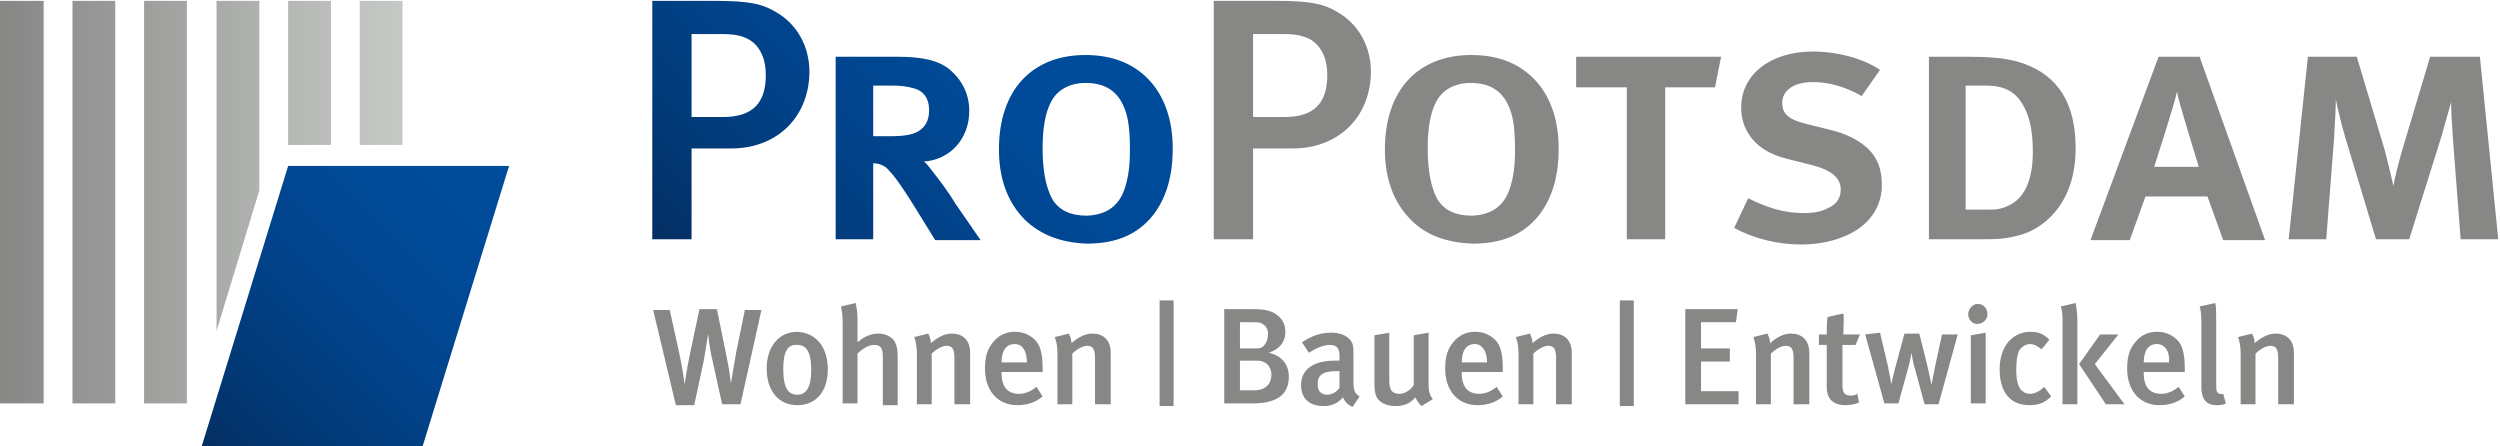
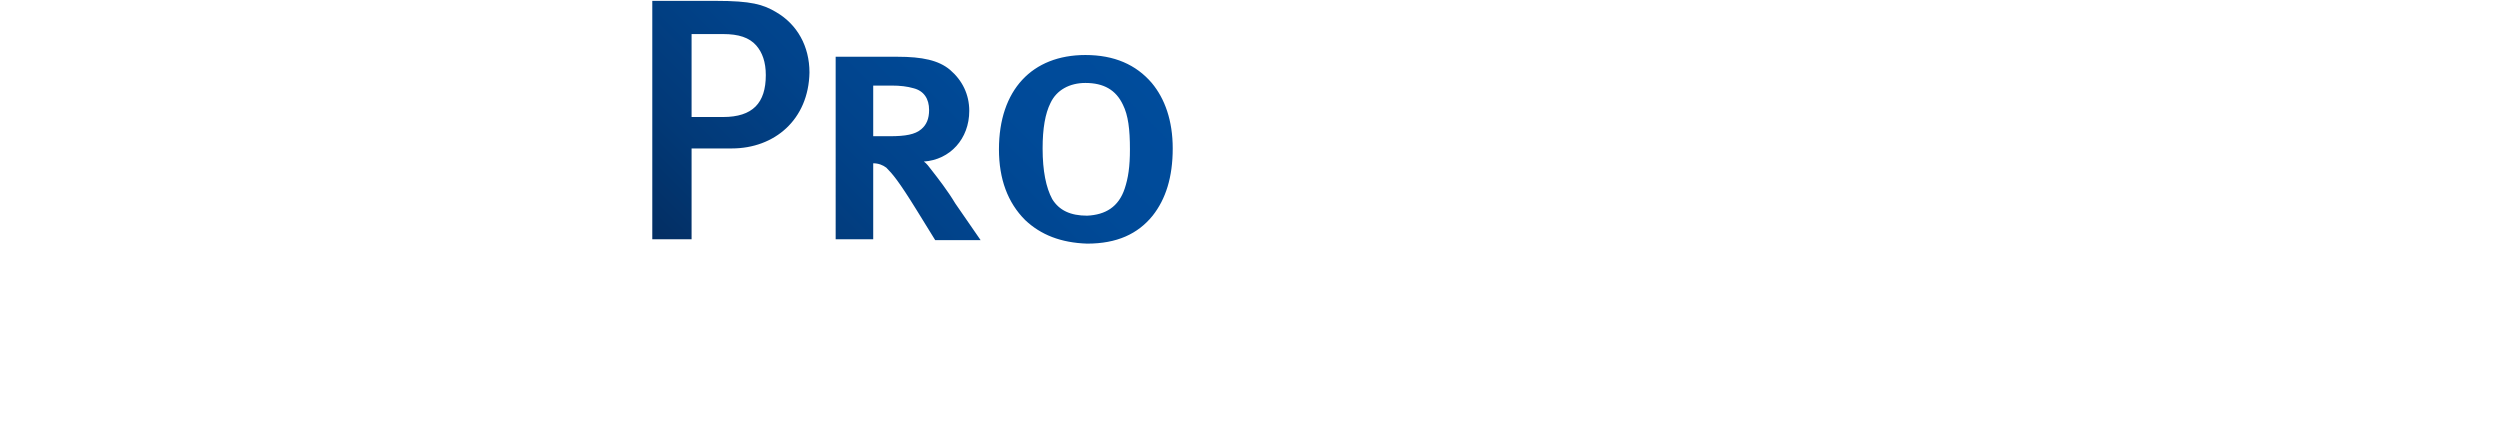
<svg xmlns="http://www.w3.org/2000/svg" version="1.1" id="PP-ProPotsdam" x="0px" y="0px" viewBox="0 0 286.3 51.1" style="enable-background:new 0 0 286.3 51.1;" xml:space="preserve">
  <style type="text/css">
	.st0{fill:#878786;}
	.st1{fill:url(#SVGID_1_);}
	.st2{fill:url(#SVGID_2_);}
	.st3{fill:url(#SVGID_3_);}
</style>
  <g>
-     <path class="st0" d="M148.1,17h-4.6v10.4H139V0.1h7.3c4,0,5.4,0.4,6.9,1.3c2.4,1.4,3.8,3.9,3.8,6.9C156.9,13.7,153,17,148.1,17z    M143.5,3.8v9.6h3.6c3.4,0,4.9-1.6,4.9-4.8c0-1.5-0.4-2.6-1.1-3.4c-0.8-0.9-2-1.3-3.8-1.3H143.5z M161.6,25.2c-2-2-3-4.7-3-8.1   c0-6.8,3.8-10.8,9.9-10.8c3.3,0,5.8,1.1,7.6,3.2c1.5,1.8,2.4,4.3,2.4,7.5c0,3.3-0.8,5.8-2.3,7.7c-1.7,2.1-4.1,3.2-7.5,3.2   C165.6,27.8,163.3,26.9,161.6,25.2z M172.9,21.6c0.4-1.2,0.6-2.5,0.6-4.5c0-2.3-0.2-3.9-0.8-5.1c-0.8-1.7-2.2-2.5-4.3-2.5   c-1.8,0-3.3,0.8-4,2.3c-0.6,1.2-0.9,2.9-0.9,5.2c0,2.6,0.4,4.5,1.1,5.8c0.8,1.3,2.1,1.9,4,1.9C170.7,24.6,172.2,23.7,172.9,21.6z    M196.4,10h-5.7v17.4h-4.4V10h-5.8V6.5h16.6L196.4,10z M212,26.7c-1.5,0.8-3.5,1.3-5.7,1.3c-2.6,0-5.3-0.6-7.7-1.9l1.6-3.4   c2.2,1.1,4.1,1.7,6.4,1.7c1.2,0,2.1-0.2,2.8-0.6c0.9-0.4,1.4-1.1,1.4-2.1c0-1.3-1-2.2-3.3-2.8l-2.8-0.7c-2.1-0.5-3.6-1.5-4.4-2.8   c-0.6-0.9-0.9-1.9-0.9-3.1c0-3.8,3.4-6.4,8.2-6.4c2.8,0,5.8,0.8,7.7,2.1l-2.1,3c-1.9-1.1-3.8-1.6-5.6-1.6c-2.1,0-3.5,0.9-3.5,2.4   c0,1.2,0.7,1.9,2.8,2.4l2.8,0.7c1.7,0.4,3.3,1.2,4.3,2.2c1,1,1.5,2.3,1.5,3.9C215.6,23.4,214.3,25.5,212,26.7z M231.2,7.1   c3.6,1.1,6.5,3.7,6.5,9.9c0,6.5-3.9,9.4-6.7,10c-1.5,0.4-2.5,0.4-4.3,0.4h-5.8V6.5h4.7C227.5,6.5,229.5,6.6,231.2,7.1z M231.6,11.9   c-0.9-1.5-2.2-2.1-4.2-2.1h-2.3V24h2.8c0.6,0,1.3,0,2.4-0.6c1.1-0.6,2.5-2.1,2.5-6C232.8,14.9,232.4,13.2,231.6,11.9z M254.6,27.5   l-1.8-5h-7.1l-1.8,5h-4.5l7.8-21h4.7l7.5,21H254.6z M249.3,10.5c-0.2,1.2-2.2,7.3-2.6,8.6h5.1C251.4,17.7,249.5,11.7,249.3,10.5z    M281.8,27.5l-0.9-11.7c-0.1-1.4-0.2-3.2-0.2-4.1c-0.2,0.7-0.7,2.5-1.1,3.9l-3.7,11.8h-3.8l-3.5-11.6c-0.4-1.3-0.9-3.4-1.1-4.4   c0,0.8-0.1,2.8-0.2,4.4l-0.9,11.6h-4.3l2.2-20.9h5.6l3.2,10.7c0.4,1.5,0.8,3.3,1,4.1c0.1-0.8,0.6-2.7,1-4.1l3.2-10.7h5.7l2.1,20.9   H281.8z" />
-     <path class="st0" d="M84.8,46.3h-2.1l-1.1-5c-0.4-1.6-0.5-3.1-0.5-3.1h0c0,0-0.3,1.8-0.5,3.1l-1.1,5.1h-2.1l-2.6-10.9h1.9l1.1,5   c0.4,1.8,0.6,3.5,0.6,3.5h0c0,0,0.3-2,0.6-3.4l1.1-5.2h2l1.1,5.4c0.3,1.3,0.5,3.1,0.5,3.1h0c0,0,0.4-2.3,0.6-3.5l1-4.9h1.9   L84.8,46.3z M94.8,42.3c0,2.6-1.4,4.1-3.5,4.1c-2.1,0-3.5-1.6-3.5-4.2c0-2.5,1.4-4.2,3.5-4.2C93.5,38.1,94.8,39.8,94.8,42.3z    M89.7,42.2c0,2.3,0.6,3,1.6,3c1,0,1.6-0.8,1.6-2.8c0-2.2-0.6-2.9-1.6-2.9C90.2,39.4,89.7,40.3,89.7,42.2z M101.1,46.2v-5.4   c0-1-0.3-1.3-1-1.3c-0.6,0-1.3,0.4-1.9,1v5.7h-1.7v-9.4c0-0.7-0.1-1.3-0.2-1.7l1.7-0.4c0.1,0.5,0.2,1.1,0.2,1.9v1.7   c0,0.5,0,0.9,0,0.9c0.8-0.7,1.6-1,2.4-1c0.9,0,1.7,0.5,1.9,1c0.2,0.4,0.3,0.8,0.3,1.6v5.6H101.1z M109.3,46.2V41   c0-1.1-0.3-1.4-0.9-1.4c-0.5,0-1.2,0.4-1.7,0.9v5.8h-1.7v-5.8c0-0.8-0.1-1.3-0.3-1.9l1.6-0.4c0.2,0.4,0.3,0.7,0.3,1.1   c0.8-0.7,1.6-1.1,2.4-1.1c1.2,0,2.1,0.7,2.1,2.2v5.9H109.3z M114.7,42.7v0.1c0,1.1,0.4,2.3,2,2.3c0.7,0,1.4-0.3,2-0.8l0.7,1.1   c-0.8,0.7-1.8,1-2.9,1c-2.2,0-3.7-1.6-3.7-4.2c0-1.4,0.3-2.3,1-3.1c0.6-0.7,1.4-1.1,2.4-1.1c0.8,0,1.5,0.2,2.2,0.8   c0.7,0.6,1,1.6,1,3.4v0.4H114.7z M116.2,39.4c-1,0-1.5,0.8-1.5,2.1h2.9C117.6,40.2,117.1,39.4,116.2,39.4z M125.4,46.2V41   c0-1.1-0.3-1.4-0.9-1.4c-0.5,0-1.2,0.4-1.7,0.9v5.8h-1.7v-5.8c0-0.8-0.1-1.3-0.3-1.9l1.6-0.4c0.2,0.4,0.3,0.7,0.3,1.1   c0.8-0.7,1.6-1.1,2.4-1.1c1.2,0,2.1,0.7,2.1,2.2v5.9H125.4z M132.8,46.5V34.4h1.6v12.1H132.8z M143.4,46.2h-3.2V35.4h2.9   c1.6,0,2.2,0.1,2.9,0.5c0.8,0.5,1.2,1.2,1.2,2.1c0,1.2-0.7,2-1.9,2.4c1.8,0.4,2.3,1.7,2.3,2.7C147.6,45.3,146.1,46.2,143.4,46.2z    M144.4,37c-0.2-0.1-0.5-0.1-1-0.1H142v3h1.5c0.7,0,1,0,1.3-0.4c0.3-0.3,0.4-0.8,0.4-1.1C145.3,37.7,144.9,37.2,144.4,37z    M144.6,41.4c-0.3-0.1-0.5-0.1-1-0.1H142v3.4h1.6c1.4,0,2-0.8,2-1.8C145.6,42.2,145.2,41.6,144.6,41.4z M154.9,46.6   c-0.5-0.2-0.9-0.6-1.1-1.1c-0.6,0.7-1.3,1-2.2,1c-1.8,0-2.6-1-2.6-2.4c0-1.8,1.4-2.8,3.9-2.8h0.5v-0.4c0-0.9-0.2-1.4-1.1-1.4   c-1.1,0-2.4,0.9-2.4,0.9l-0.8-1.2c1.2-0.8,2.2-1.1,3.4-1.1c1.2,0,2.1,0.5,2.4,1.3c0.1,0.3,0.1,0.8,0.1,1.9l0,2.3   c0,1.1,0.1,1.4,0.7,1.8L154.9,46.6z M153.1,42.5c-1.7,0-2.2,0.5-2.2,1.5c0,0.8,0.4,1.2,1.1,1.2c0.5,0,1.1-0.3,1.4-0.8l0-1.9   C153.4,42.5,153.2,42.5,153.1,42.5z M162.8,46.5c-0.3-0.3-0.5-0.5-0.7-1c-0.6,0.7-1.3,1-2.3,1c-0.9,0-1.6-0.3-2-0.8   c-0.3-0.4-0.4-0.9-0.4-1.9v-5.4l1.7-0.3v5.3c0,1,0.1,1.7,1.2,1.7c0.6,0,1.3-0.5,1.6-1v-5.7l1.7-0.3v6c0,1.2,0.5,1.6,0.5,1.6   L162.8,46.5z M167.4,42.7v0.1c0,1.1,0.4,2.3,2,2.3c0.7,0,1.4-0.3,2-0.8l0.7,1.1c-0.8,0.7-1.8,1-2.9,1c-2.2,0-3.7-1.6-3.7-4.2   c0-1.4,0.3-2.3,1-3.1c0.6-0.7,1.4-1.1,2.4-1.1c0.8,0,1.5,0.2,2.2,0.8c0.7,0.6,1,1.6,1,3.4v0.4H167.4z M168.9,39.4   c-1,0-1.5,0.8-1.5,2.1h2.9C170.3,40.2,169.7,39.4,168.9,39.4z M178.2,46.2V41c0-1.1-0.3-1.4-0.9-1.4c-0.5,0-1.2,0.4-1.7,0.9v5.8   h-1.7v-5.8c0-0.8-0.1-1.3-0.3-1.9l1.6-0.4c0.2,0.4,0.3,0.7,0.3,1.1c0.8-0.7,1.6-1.1,2.4-1.1c1.2,0,2.1,0.7,2.1,2.2v5.9H178.2z    M185.5,46.5V34.4h1.6v12.1H185.5z M193,46.2V35.4h6l-0.2,1.5h-4v3h3.3v1.5h-3.3v3.4h4.3v1.5H193z M205.4,46.2V41   c0-1.1-0.3-1.4-0.9-1.4c-0.5,0-1.2,0.4-1.7,0.9v5.8h-1.7v-5.8c0-0.8-0.1-1.3-0.3-1.9l1.6-0.4c0.2,0.4,0.3,0.7,0.3,1.1   c0.8-0.7,1.6-1.1,2.4-1.1c1.2,0,2.1,0.7,2.1,2.2v5.9H205.4z M211.1,38.3h1.9l-0.5,1.2h-1.5V44c0,1,0.2,1.3,1,1.3   c0.2,0,0.4,0,0.7-0.2l0.2,1c-0.5,0.2-1,0.3-1.6,0.3c-1.5,0-2.1-0.9-2.1-2v-4.9h-0.9v-1.2h0.9c0-0.7,0-1.4,0.1-2l1.8-0.4   C211.2,36.6,211.1,37.5,211.1,38.3z M222,46.3h-1.6l-1-3.7c-0.3-0.9-0.5-2.2-0.5-2.2h0c0,0-0.1,0.8-0.5,2.2l-1,3.6h-1.6l-2.2-7.9   l1.7-0.2l0.9,3.8c0.2,1,0.4,2.1,0.4,2.1h0c0,0,0.2-1,0.5-2.1l1-3.7h1.7l0.9,3.6c0.3,1.3,0.5,2.3,0.5,2.3h0c0,0,0.2-1.2,0.4-2.1   l0.8-3.7h1.8L222,46.3z M225.4,36c0-0.6,0.5-1.2,1.1-1.2c0.6,0,1.1,0.5,1.1,1.2c0,0.6-0.5,1.1-1.2,1.1   C225.9,37.1,225.4,36.6,225.4,36z M225.7,46.2v-7.8l1.7-0.3v8.1H225.7z M232.4,46.4c-2.2,0-3.4-1.5-3.4-4.1c0-2.9,1.7-4.3,3.5-4.3   c0.9,0,1.5,0.2,2.2,0.9l-0.9,1.1c-0.5-0.4-0.9-0.6-1.3-0.6c-0.5,0-1,0.3-1.3,0.8c-0.2,0.5-0.3,1.2-0.3,2.2c0,1.1,0.2,1.8,0.5,2.2   c0.3,0.3,0.6,0.5,1.1,0.5c0.5,0,1.1-0.3,1.6-0.8l0.8,1.1C234.2,46.1,233.5,46.4,232.4,46.4z M236.2,46.2V37c0-0.8,0-1.3-0.2-1.9   l1.7-0.4c0.1,0.5,0.2,1.3,0.2,2.1v9.5H236.2z M241.1,46.2l-3-4.5l2.4-3.4h2.1l-2.7,3.4l3.4,4.6H241.1z M245.5,42.7v0.1   c0,1.1,0.4,2.3,2,2.3c0.7,0,1.4-0.3,2-0.8l0.7,1.1c-0.8,0.7-1.8,1-2.9,1c-2.2,0-3.7-1.6-3.7-4.2c0-1.4,0.3-2.3,1-3.1   c0.6-0.7,1.4-1.1,2.4-1.1c0.8,0,1.5,0.2,2.2,0.8c0.7,0.6,1,1.6,1,3.4v0.4H245.5z M247,39.4c-1,0-1.5,0.8-1.5,2.1h2.9   C248.5,40.2,247.9,39.4,247,39.4z M253.8,46.4c-1.7,0-1.7-1.6-1.7-2.2v-6.8c0-1.1,0-1.7-0.2-2.3l1.8-0.4c0.1,0.5,0.1,1.1,0.1,2.2   v6.7c0,1.1,0,1.2,0.2,1.4c0.1,0.1,0.4,0.2,0.6,0.1l0.3,1.1C254.5,46.4,254.2,46.4,253.8,46.4z M260.9,46.2V41   c0-1.1-0.3-1.4-0.9-1.4c-0.5,0-1.2,0.4-1.7,0.9v5.8h-1.7v-5.8c0-0.8-0.1-1.3-0.3-1.9l1.6-0.4c0.2,0.4,0.3,0.7,0.3,1.1   c0.8-0.7,1.6-1.1,2.4-1.1c1.2,0,2.1,0.7,2.1,2.2v5.9H260.9z" />
    <linearGradient id="SVGID_1_" gradientUnits="userSpaceOnUse" x1="81.479" y1="34.268" x2="119.167" y2="-3.42">
      <stop offset="0" style="stop-color:#032E62" />
      <stop offset="0.204" style="stop-color:#023977" />
      <stop offset="0.475" style="stop-color:#01438B" />
      <stop offset="0.742" style="stop-color:#004A98" />
      <stop offset="1" style="stop-color:#004C9C" />
    </linearGradient>
    <path class="st1" d="M83.8,17h-4.6v10.4h-4.5V0.1h7.3c4,0,5.4,0.4,6.9,1.3c2.4,1.4,3.8,3.9,3.8,6.9C92.6,13.7,88.7,17,83.8,17z    M79.2,3.8v9.6h3.6c3.4,0,4.9-1.6,4.9-4.8c0-1.5-0.4-2.6-1.1-3.4c-0.8-0.9-2-1.3-3.8-1.3H79.2z M107.1,27.5l-2.1-3.4   c-2.1-3.4-2.8-4.2-3.5-4.9c-0.4-0.3-0.9-0.5-1.5-0.5v8.7h-4.3V6.5h7.1c2.8,0,4.7,0.4,6,1.5c1.4,1.2,2.2,2.8,2.2,4.7   c0,3.2-2.2,5.6-5.2,5.8c0.3,0.2,0.6,0.6,0.9,1c0.7,0.9,1.8,2.3,2.7,3.8l2.9,4.2H107.1z M100,9.8v5.8h1.9c1.8,0,2.9-0.2,3.6-0.8   c0.6-0.5,0.9-1.2,0.9-2.2c0-1.3-0.6-2.2-1.8-2.5c-0.7-0.2-1.5-0.3-2.5-0.3H100z M117.4,25.2c-2-2-3-4.7-3-8.1   c0-6.8,3.8-10.8,9.9-10.8c3.3,0,5.8,1.1,7.6,3.2c1.5,1.8,2.4,4.3,2.4,7.5c0,3.3-0.8,5.8-2.3,7.7c-1.7,2.1-4.1,3.2-7.5,3.2   C121.5,27.8,119.2,26.9,117.4,25.2z M128.8,21.6c0.4-1.2,0.6-2.5,0.6-4.5c0-2.3-0.2-3.9-0.8-5.1c-0.8-1.7-2.2-2.5-4.3-2.5   c-1.8,0-3.3,0.8-4,2.3c-0.6,1.2-0.9,2.9-0.9,5.2c0,2.6,0.4,4.5,1.1,5.8c0.8,1.3,2.1,1.9,4,1.9C126.6,24.6,128.1,23.7,128.8,21.6z" />
    <linearGradient id="SVGID_2_" gradientUnits="userSpaceOnUse" x1="23.848" y1="51.899" x2="57.543" y2="18.205">
      <stop offset="0" style="stop-color:#032E62" />
      <stop offset="0.204" style="stop-color:#023977" />
      <stop offset="0.475" style="stop-color:#01438B" />
      <stop offset="0.742" style="stop-color:#004A98" />
      <stop offset="1" style="stop-color:#004C9C" />
    </linearGradient>
-     <path class="st2" d="M48.4,51.1H23.1L33,19h25.3L48.4,51.1z" />
    <linearGradient id="SVGID_3_" gradientUnits="userSpaceOnUse" x1="2.300000e-02" y1="23.158" x2="46.115" y2="23.158">
      <stop offset="0" style="stop-color:#878786" />
      <stop offset="1" style="stop-color:#C6CAC6" />
    </linearGradient>
-     <path class="st3" d="M5,46.2H0V0.1H5V46.2z M21.4,0.1h-4.9v46.1h4.9V0.1z M13.2,0.1H8.3v46.1h4.9V0.1z M33,16.6h4.9V0.1h-4.9   L33,16.6L33,16.6z M46.1,16.6V0.1h-4.9v16.5H46.1z M29.7,21.8V0.1h-4.9v37.8L29.7,21.8z" />
  </g>
</svg>